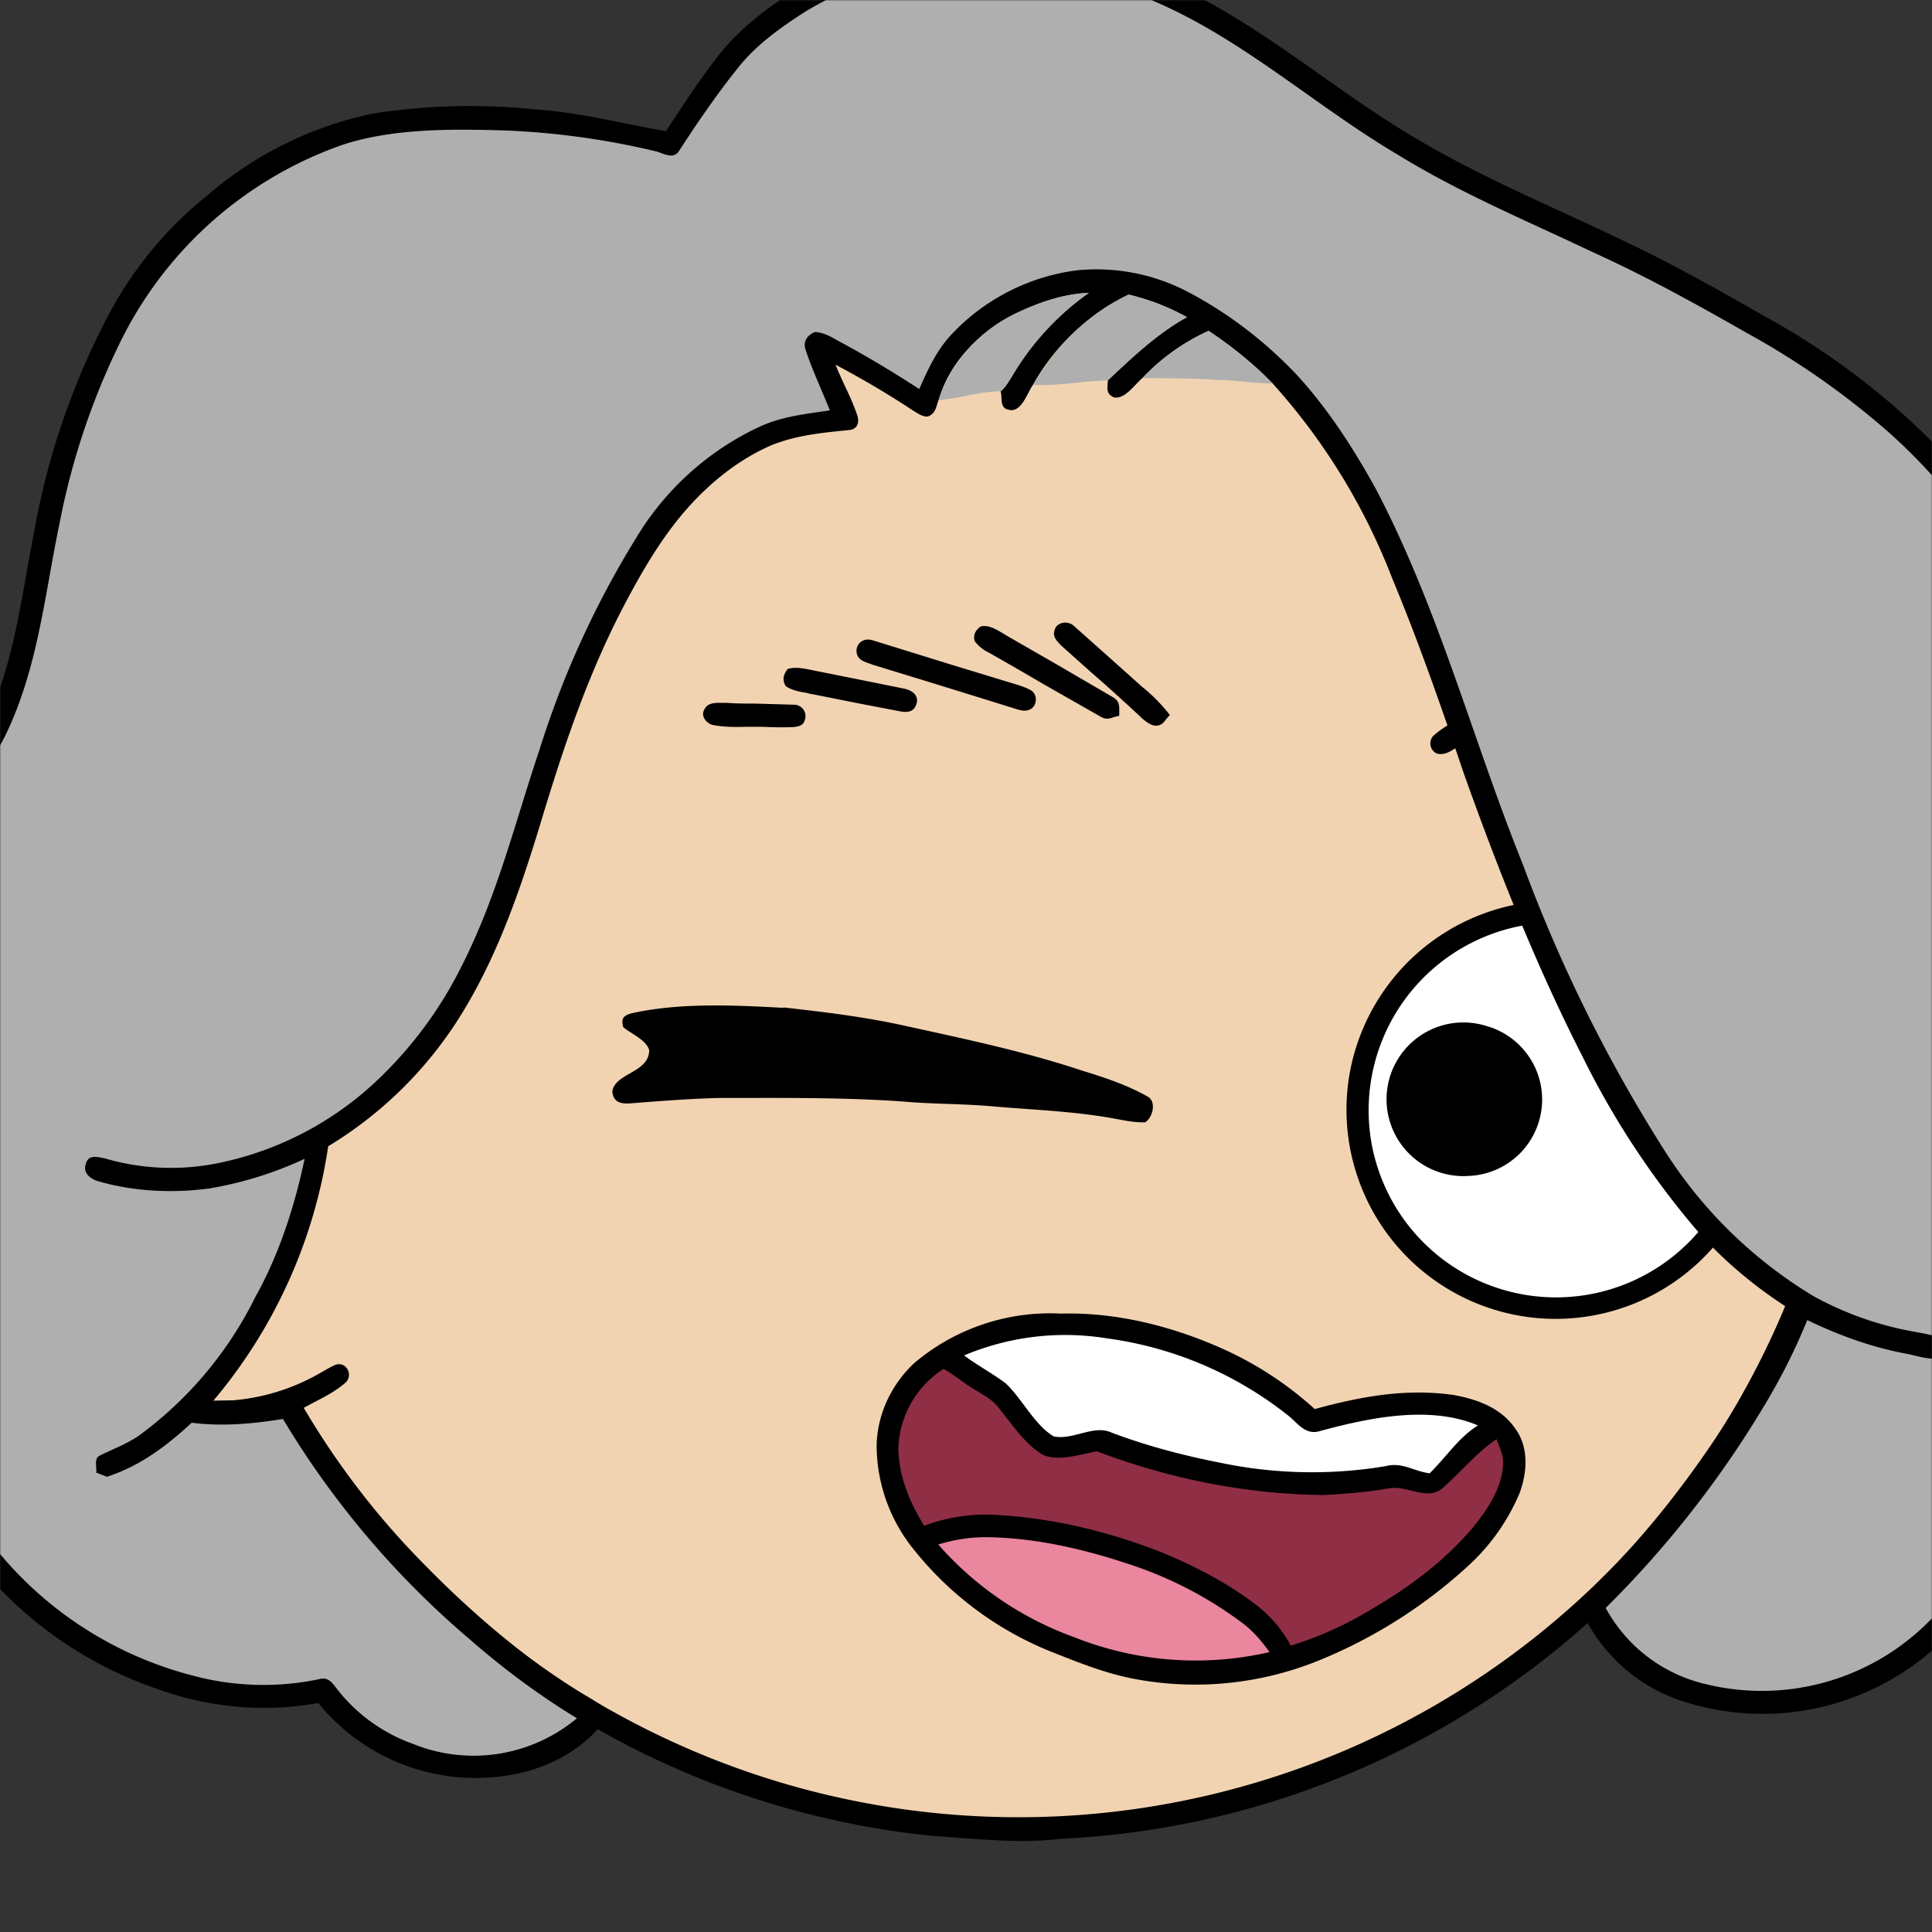
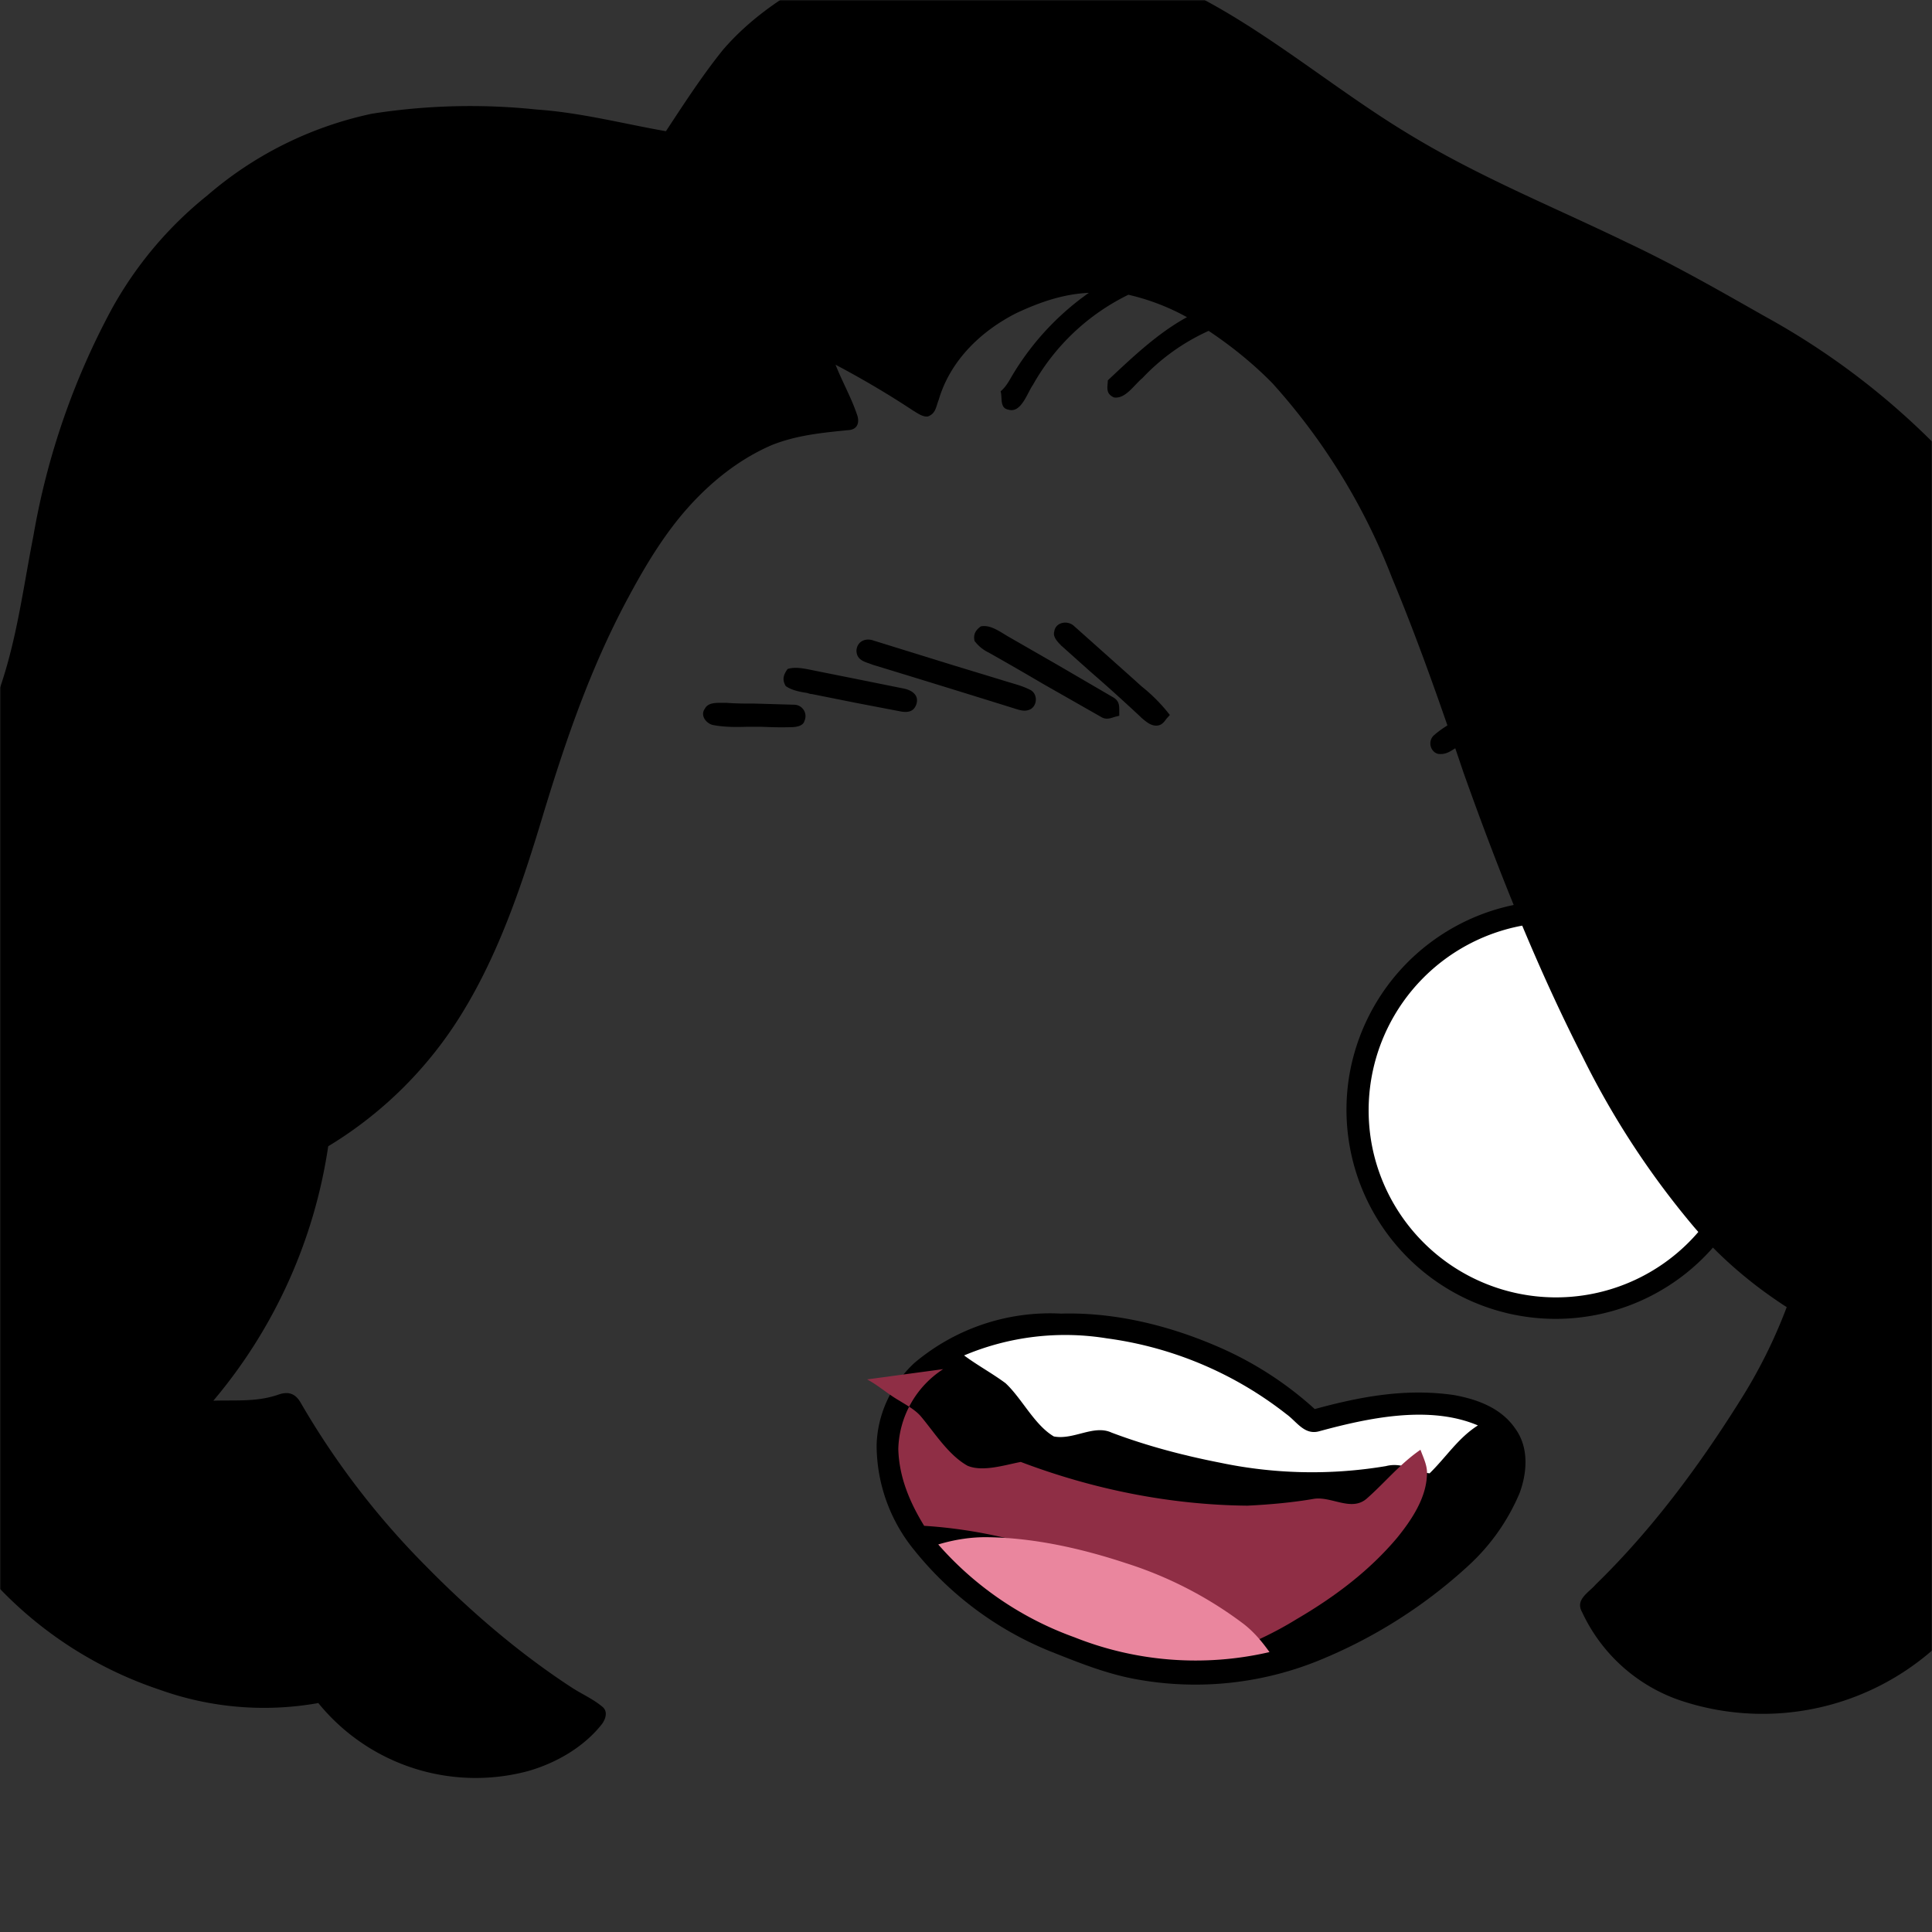
<svg xmlns="http://www.w3.org/2000/svg" viewBox="0 0 762 762" fill="none" shape-rendering="auto">
  <rect x="0" y="0" width="762" height="762" fill="#333333" stroke="none" />
  <mask id="viewboxMask">
    <rect width="762" height="762" rx="0" ry="0" x="0" y="0" fill="#fff" />
  </mask>
  <g mask="url(#viewboxMask)">
    <g transform="scale(-1 1) translate(-762 0)">
      <g transform="translate(-190.5 -190.5) scale(1.5)">
-         <path d="M396 164.8a224.8 224.8 0 0 1 104.8 42.4c6.2 4.9 12.5 9.4 18 15a225.4 225.4 0 0 1 71.8 149 58.5 58.5 0 0 1 50.9 42.2 71 71 0 0 1-27.6 76.5c-11 7.7-24.5 12-38 11.7-5 0-10-1.6-15-1.8-1.9 2.2-3.3 4.9-4.8 7.3A223.3 223.3 0 0 1 389 609.8c-11 .7-21.9 2-33 .7a223.7 223.7 0 0 1-178.8-342.3A223.4 223.4 0 0 1 352 163.5c14.6-1.4 29.4-.3 44 1.3Z" fill="#000" />
-         <path fill-rule="evenodd" clip-rule="evenodd" d="M498.8 213.2A216 216 0 0 0 363 169c-13-.2-26.2 1.6-39 4a218 218 0 0 0-113.6 365.5 218.5 218.5 0 0 0 260.4 40.2c35-18.8 64.2-47.3 84.4-81.5l-3-1.6c-2.8-1.4-5.7-3-8-5-2.2-2-.3-5.8 2.7-4.7 1.5.7 3 1.6 4.4 2.4a55 55 0 0 0 59.6-3.6 64.5 64.5 0 0 0 25-69.8 53.1 53.1 0 0 0-24-31 52.6 52.6 0 0 0-47-2.8c-1.6.8-3.4 1.5-5 1.3-2.5-.2-2.8-4.2-.6-5.2 8-4 16.5-5.6 25.4-6.4a217 217 0 0 0-72-146.4c-4.4-4-8.7-8.1-13.9-11.3Zm107.6 196.2c2-1.2 1.3-5.1-1.4-5-2 0-4.2.8-6.2 1.6l-1.4.4a95.1 95.1 0 0 0-25.5 12.4c-2.2 2-2.2 4.4.1 6.2a92 92 0 0 0 5.2 2.8 36 36 0 0 1 13 9.2c-.2 1.9-2 3.4-3.4 4.5l-.2.2c-3.9 3-8.8 5-13.6 7-2.5 1-4.9 2-7.1 3.1-1.7.8-2.6 2.2-1.6 3.9 1 2 3.2 1.1 5 .5l.6-.2 5.4-2.3c5.4-2.3 11-4.5 15.4-8 2.7-2.1 5.1-5.1 5.4-8.7-.5-3.4-2.7-5.7-5.3-7.8a83 83 0 0 0-11.6-7.2l-1.1-.6c5.4-3 10.8-5.6 16.6-7.7l5-1.7a52 52 0 0 0 6.7-2.6Z" fill="#f2d3b1" />
        <g transform="translate(-161 -83)">
          <path d="M380.2 447.2a55.2 55.2 0 0 1 61 45.5 55 55 0 1 1-61-45.5Z" fill="#000" />
          <path d="M378.2 453.3a49.4 49.4 0 0 1 57 58.2 49.3 49.3 0 1 1-57-58.2Z" fill="#fff" />
-           <path d="M590 475c13-.7 27-1.4 39.8 1.4 2.2.6 3 1.3 2.3 3.7-2 1.7-6 3.3-6.8 6 0 6 9 6 9.7 10.9-.3 3-2.4 3.3-5 3.1-7.6-.6-15.3-1.2-23-1.4-16 0-32-.2-48 .9-7.6.7-15.2.6-22.8 1.2-11 1-22.1 1.3-33.1 3.3-2.7.5-5.5 1.1-8.2 1-2-1.2-3.1-5.5-.6-6.8 5.3-3 11.3-5 17.2-6.8 15-5 30.7-8.3 46.2-11.7 10.7-2.4 21.5-3.7 32.3-4.9ZM405.4 479.7a20.2 20.2 0 1 1 4.5 39.5 20.1 20.1 0 0 1-4.5-39.5Z" fill="#000" />
        </g>
        <g transform="translate(-161 -83)">
          <path d="M517 379.7c1-1 2.2-2.3 1.8-3.6-.3-2.5-3.5-3.1-5.2-1.5l-8.3 7.4-6.5 5.8-3 2.7a44.3 44.3 0 0 0-7.4 7.5l.9 1c.7 1 1.4 1.8 2.7 1.8 1.5 0 2.7-1.1 3.8-2l.4-.4c4.3-4 8.7-8 13.1-11.8l7.6-6.8.2-.1ZM539.7 378.7c.5-1.8-.2-3-1.6-4-2-.4-3.9.7-5.6 1.7l-1.3.8-13.4 7.7-14.4 8.4c-1.6.9-1.7 2-1.7 3.4v1.5l1.2.3c1.2.4 2.3.8 3.6 0l15.1-8.6a959.6 959.6 0 0 1 14.4-8.3 10 10 0 0 0 3.7-3ZM566.4 378.4c2-.7 4.2.2 4.4 2.6 0 2.3-1.7 2.9-3.5 3.5l-.8.3a5914.4 5914.4 0 0 0-37.6 11.6c-1.3.4-2.6.8-4 0-1.8-1.2-1.7-4.2.4-5.1 1.8-.9 3.7-1.4 5.7-2l2.6-.8 11.5-3.5 21.3-6.6ZM589.4 390.4c1-1.7.6-3-.5-4.5-2.2-.7-4.9 0-7.4.5l-2.5.5-8.5 1.7-12.4 2.5c-2 .5-3.7 1.7-3.1 3.9.6 2 2 2.4 4 2.1l12-2.3 11.5-2.3c.5 0 .9-.2 1.3-.3 2-.3 4-.7 5.6-1.8ZM405.8 394.7a231.8 231.8 0 0 0 8 5v.1c1.8 1 3.5 2.1 5 3.4 1.8 1.4 1.3 4.3-.8 5-1.8.3-3-.4-4.4-1.3l-1-.6a1584 1584 0 0 0-12.9-8.2l-4.2-2.7-.3-.2-.4-.3c-1-.7-2.4-1.6-2.4-2.9-.3-2.4 2.2-4 4.4-2.9 3 1.7 6 3.7 9 5.6ZM384 395.5c-2-.6-4-1.3-6-1.7-2.5-.5-4.1 2-3.3 4.3a8.7 8.7 0 0 0 4 2.2l.5.2h.3l12 4 12.5 3.9c2.4.8 4.8.6 5.3-2.4-.2-2.1-2-2.8-3.7-3.5h-.1l-.3-.1-.5-.2-18.2-5.8-2.6-.9ZM587.1 395.3l10.4-.3c2.5 0 5 0 7.5-.2h1.3c1.7 0 3.6 0 4.4 1.6 1.2 1.7-.3 3.7-2 4.2-3 .6-6.1.6-9.2.5H596l-3 .1a80 80 0 0 1-5 0c-1.3 0-3.2-.3-3.5-1.6a3 3 0 0 1 2.6-4.3ZM360.3 402.9c-2-.1-4.2-.2-6.1.3-1.5 1.2-1.5 3.4-.1 4.8 1.6.7 3.6.8 5.4 1h.5l10.3.6 11.7.7 2.6.1c1.8.2 3.7.4 5.4 0 2-.6 2.6-3.1 1.2-4.6-.9-1-2-1-3-1.1l-1.2-.1-12.5-.9-12.5-.8h-1.7ZM349 411.6l4.5-.3c4.1-.3 8.4-.7 12.5-.4 3 .2 3.1 4.7.3 5.4-3 .7-6 .9-9 1-1.8 0-3.6 0-5.3.3l-3.6.2c-2.4.2-5 .5-7.3.1-2.5-.4-2.8-4.4-.5-5.3a19 19 0 0 1 5.7-.8c1 0 1.8 0 2.7-.2ZM345.5 425.4c3-1 2.8-5.3-.5-5.7-2.8 0-5.7.6-8.5 1l-4 .8-2.6.4c-2.2.2-4.8.6-6 2.1-1.2 2.4.5 4.6 3 4.4 6.2-.7 12.6-1.7 18.6-3Z" fill="#000" />
        </g>
        <g transform="translate(-161 -83)">
          <path d="M517 555.4a55.3 55.3 0 0 1 38.6 13c6 5.6 9.7 13.4 9.9 21.6a43.7 43.7 0 0 1-9.9 27.6 88.3 88.3 0 0 1-35.5 26.5c-7.3 2.9-14.4 5.8-22.1 7.3a86.3 86.3 0 0 1-50-5.3 131 131 0 0 1-38.4-24.7 54.5 54.5 0 0 1-13.2-18.9c-2-5.5-2.4-12 1.2-16.9 3.7-5.4 10-7.7 16.2-8.8 12.6-1.8 24.4.4 36.5 3.7a92 92 0 0 1 25-16.2c13-5.7 27.4-9.3 41.7-8.9Z" fill="#000" />
          <path d="M542.5 566.4c-3.5 2.6-7.4 4.7-10.9 7.3-4.3 4-7.6 11-12.7 14-5.2 1-10.5-3.2-15.2-1-9.3 3.5-18.8 6-28.5 7.9a117.6 117.6 0 0 1-43.6.9c-4.3-1.1-7.2 1.3-11.5 1.9-4.4-4.3-7.5-9.3-12.7-12.6 12.7-5.4 28.7-2 41.6 1.5 4 1.2 6-2.5 8.8-4.5a97.4 97.4 0 0 1 47.2-19.9 68.3 68.3 0 0 1 37.5 4.5Z" fill="#fff" />
-           <path d="M548 570a25.8 25.8 0 0 1 11.8 21c-.2 7.4-3 14-6.8 20.2a45.8 45.8 0 0 0-20-2.8c-14.4.9-28.6 4.4-42 9.6-9 3.7-18 8.3-25.7 14.3-3.7 3-6.4 6.2-8.7 10.4a93.4 93.4 0 0 1-21.6-9.8c-9.9-5.8-19-12.6-26.4-21.4-3.8-4.7-7.6-10.4-7.8-16.5-.2-2.3.9-4.4 1.7-6.6 5.4 3.7 9.4 8.7 14.2 12.9 4 3.4 9.2-.7 13.8 0 5.8 1 11.6 1.5 17.5 1.8 20.4-.2 40.6-4.3 59.6-11.5 4.2.8 10 2.7 14 1 5-2.8 8.6-8.6 12.2-12.9 1.5-1.8 3.8-3 5.7-4.2 3-1.7 5.5-4 8.5-5.6Z" fill="#8F2E45" />
+           <path d="M548 570a25.8 25.8 0 0 1 11.8 21c-.2 7.4-3 14-6.8 20.2c-14.4.9-28.6 4.4-42 9.6-9 3.7-18 8.3-25.7 14.3-3.7 3-6.4 6.2-8.7 10.4a93.4 93.4 0 0 1-21.6-9.8c-9.9-5.8-19-12.6-26.4-21.4-3.8-4.7-7.6-10.4-7.8-16.5-.2-2.3.9-4.4 1.7-6.6 5.4 3.7 9.4 8.7 14.2 12.9 4 3.4 9.2-.7 13.8 0 5.8 1 11.6 1.5 17.5 1.8 20.4-.2 40.6-4.3 59.6-11.5 4.2.8 10 2.7 14 1 5-2.8 8.6-8.6 12.2-12.9 1.5-1.8 3.8-3 5.7-4.2 3-1.7 5.5-4 8.5-5.6Z" fill="#8F2E45" />
          <path d="M536 614.2c4.5-.1 9 .6 13.3 1.9a86.5 86.5 0 0 1-35.8 24.4 86.1 86.1 0 0 1-51.3 3.9c2-2.8 4.1-5.3 6.8-7.4a103 103 0 0 1 31-16c11.5-3.8 23.9-6.6 36-6.8Z" fill="#EA869E" />
        </g>
        <g transform="translate(-161 -83)" />
        <g transform="translate(-161 -83)" />
        <g transform="translate(-161 -83)">
          <path d="M548 194.3c8.7.8 17.2 3 25.3 6.4 12 5 24 12.4 32.6 22.4 5.4 6.7 10.2 14.1 15 21.4 11.4-2 22.4-4.9 34-5.7a167 167 0 0 1 43.3 1.1 97 97 0 0 1 43.3 21.5 100.4 100.4 0 0 1 25.2 30 195.3 195.3 0 0 1 20.5 59.4c3.4 17.3 5.2 34.7 13.3 50.8 5.9 12 15.9 22.3 26 30.9 11 9.1 23.3 17.4 31.9 29a45.3 45.3 0 0 1 10 29.5 48 48 0 0 1-9.2 25.2c5.4 5.8 13.1 7.3 20.8 7 4.4-.4 9.3-1.5 12.6-4.6 1.6-1.2 2.8-3.2 5.1-2.4 2.4.7 1.7 4 1.7 5.8a117 117 0 0 1-17.5 48 96.8 96.8 0 0 1-43.4 38.5c-9.4 4-19.6 4.7-29.7 3a103.9 103.9 0 0 1-54.8 42.8 81.3 81.3 0 0 1-41.7 3.5 53.3 53.3 0 0 1-55.1 17.9c-7.4-2.1-14.7-6.3-19.5-12.4-1-1.4-1.6-3.4 0-4.6 2.4-2 5.4-3.3 8-5 13.8-9 26.6-20 38.2-31.8a210.3 210.3 0 0 0 33-43c1.3-2.3 3-3.1 5.6-2.3 5.8 2.1 11.4 1.5 17.4 1.7a134.2 134.2 0 0 1-30.2-66.9 105 105 0 0 1-35.2-35c-9.9-16.1-16-34.5-21.4-52.5-6-19.7-12.5-38.6-22.3-56.8-4.4-8.2-9.3-16.4-15.5-23.4-6.2-7-13.7-13-22.3-16.7-6.6-2.6-13.1-3.2-20-3.9-2.2-.1-3-1.6-2.5-3.6 1.5-4.7 4-9 5.8-13.6-7 3.7-13.8 7.7-20.3 12-1.2.7-2.6 1.8-4 1.6-2.1-.8-2.1-2.6-2.8-4.3-3-10.3-11-18.1-20.5-22.9-6-2.8-12.2-5-19-5.3a71 71 0 0 1 20.3 22c.8 1.4 1.6 2.8 2.9 3.9-.5 1.6.3 4.4-2 4.8-3.4 1.1-5-4.4-6.5-6.5a57.9 57.9 0 0 0-25.1-23.7 59.3 59.3 0 0 0-15.4 5.9c7.7 4.2 14.4 10.6 20.8 16.6.1 2 .6 3.5-1.6 4.5-3 .5-5.4-3.4-7.5-5.1a55 55 0 0 0-17.4-12.4c-6 4-11.7 8.6-16.8 13.8a165 165 0 0 0-31.4 51.1c-7 16.8-13 34-18.8 51.2-9 25.3-19.1 50.8-31.3 74.7a221.3 221.3 0 0 1-29.3 44.8c-7 8.2-15.4 15.3-24.4 21.1a135 135 0 0 0 12.4 24.8c10.8 17.2 23.2 33.9 37.8 48.1 1.9 2.2 5.5 4 3.6 7.3a44.2 44.2 0 0 1-25.2 23 68 68 0 0 1-74.7-21 47.7 47.7 0 0 1-10.7-31.3c-5.6-.2-11.2-.5-16.6-2.1a79 79 0 0 1-39.4-28 111.7 111.7 0 0 1-22.7-57c-1.5-12-.3-24.5 2.7-36.3.5-1.5 1-4.6 2.7-5 3.3 0 6.6 1 9.9 1.2a47 47 0 0 0 33.4-12c11-9.8 17.4-24 20.6-38.2-3.2-3.1-6-6.5-7.5-10.7a53 53 0 0 1 1.2-37.7 150 150 0 0 1 33.4-51.8 196 196 0 0 1 45-33.9c11.8-6.7 23.5-13.4 35.8-19.2 20-9.7 39.3-17.4 58.1-28.9 19.5-11.8 38-27.8 58.4-37.6 10.8-5 22.1-10 33.8-12.2 10-2 19.8-1.9 29.8-1Z" fill="#000" />
          <g fill="#afafaf">
-             <path d="M527 200c5.3-.3 10.7-.2 16 0 14.7.6 28.5 5.5 41 12.9 6.7 4.3 13.1 8.8 18 15 5.6 7 10.6 14.3 15.4 21.7 1.5 2.5 4.1.7 6.1.2a206 206 0 0 1 39.7-5.5c14-.4 29.4-.6 42.8 3.8a103 103 0 0 1 58.6 52.3 189.4 189.4 0 0 1 15.7 47c4 19.1 5.7 38.3 14.3 56a99.5 99.5 0 0 0 23.8 30.2c7.4 6.7 15.6 12.3 23 19a59 59 0 0 1 20.2 29.4c2.5 10.5-1 21.7-7.3 30.2-1 1.7-2.3 2.7-1.5 4.8 2.3 5 6.5 8 11.5 9.9a39 39 0 0 0 28.5-.5A114 114 0 0 1 858 589c-10.3 9-23 16.4-37 17.4-4.5.5-8.7-.5-13-1.4-1.5-.3-2.7.2-3.4 1.6a98 98 0 0 1-59 43.9 71.3 71.3 0 0 1-33.6 1c-2-.6-3.2.7-4.3 2.2a44 44 0 0 1-20.2 14.8 42.4 42.4 0 0 1-43.2-6.7c9.9-6 19.3-13 28-20.6a233 233 0 0 0 49.3-58.1c7.9 1.3 16 2 24 1 6.6 6.1 13.6 11.4 22.3 14.2l2.8-1.1c-.2-1.6.7-3.7-1-4.5-3.4-1.7-7-3-10.2-5.2a100 100 0 0 1-30.8-36.8l-.3-.5c-6-11-9.9-23.2-12.5-35.5a97.6 97.6 0 0 0 25.1 7.8c9.8 1.3 20 .8 29.5-2 2-.7 3.8-2.3 2.9-4.5-.6-2.5-3-1.8-5-1.4a62 62 0 0 1-28.9 1.4 85.6 85.6 0 0 1-42.1-21.4 106.5 106.5 0 0 1-23-31c-9.3-18.5-13.8-37.3-20.3-56.6a245 245 0 0 0-25.4-55.6 74.7 74.7 0 0 0-32-29c-6.1-2.9-12.3-3.5-18.9-4.5 2.1-5.3 4.6-10.5 6.4-16 .7-2.2-.5-3.8-2.5-4.6-2 .1-3.8 1-5.5 2-7.5 4-14.7 8.3-21.9 13-2.4-5.4-4.7-10.5-8.9-14.8a54.9 54.9 0 0 0-32.4-16.4 51.7 51.7 0 0 0-30 6c-10.5 5.6-20 13-28.2 21.7-8.2 9-15 19.6-20.8 30.2-16.6 31.9-25.3 65.8-38.5 98.5a395.8 395.8 0 0 1-37.1 74.9 119.1 119.1 0 0 1-39.4 38.5 86 86 0 0 1-26 9.2c-2.6.5-5.5.9-7.9 2-2 1-1.3 2.8-.8 4.4v.2h.2c3.3 1.4 7.1-.2 10.5-.8 9-1.7 17.5-4.8 25.8-8.8 3 7.4 6.6 14.6 10.7 21.5a270.2 270.2 0 0 0 42.3 54.2 40.3 40.3 0 0 1-25.8 19.9 62 62 0 0 1-64.4-22.3c-4.6-6.7-8-14.2-7.9-22.4-.2-2.8.8-6.2-1.2-8.5-1-1.2-3-1-4.5-1a57.6 57.6 0 0 1-37.3-13.2 96.8 96.8 0 0 1-31.6-47.3c-5.5-17.9-6.6-37-1.9-55.1a53.4 53.4 0 0 0 50-18.6A81.5 81.5 0 0 0 266 428c.5-2-.2-3.8-.8-5.8-1.9-1-3.7-1.7-4.8-3.6-3.7-6-5.2-13.6-4.8-20.6.9-12 6.1-24 12-34.5A152.9 152.9 0 0 1 299 324a210 210 0 0 1 37.6-26.4c13.3-7.6 26.7-15 40.6-21.3 17.7-8.4 35-15.6 51.4-25.7 22.1-13.1 41.4-31 65.2-40.8 10.7-4.7 21.5-8.6 33.2-9.8Z" />
-             <path d="M509.7 287c6.8.3 13 2.5 19 5.3a38.9 38.9 0 0 1 20.5 22.9c-5.6-.4-10.7-2.3-16.3-2.3-1.3-1-2-2.5-3-3.9a71 71 0 0 0-20.2-22ZM499.3 287.5c10.8 5 19 13.6 25 23.7-6.6.3-13-1-19.6-1.2-6.4-6-13.1-12.4-20.8-16.6 5-2.8 9.8-4.6 15.4-6ZM478.2 297a55 55 0 0 1 17.4 12.4c-6.6.1-13 0-19.6.5-4.9 0-9.7 1-14.6.9 5-5.2 10.8-9.8 16.8-13.8Z" />
-           </g>
+             </g>
        </g>
        <g transform="translate(-161 -83)" />
      </g>
    </g>
  </g>
</svg>